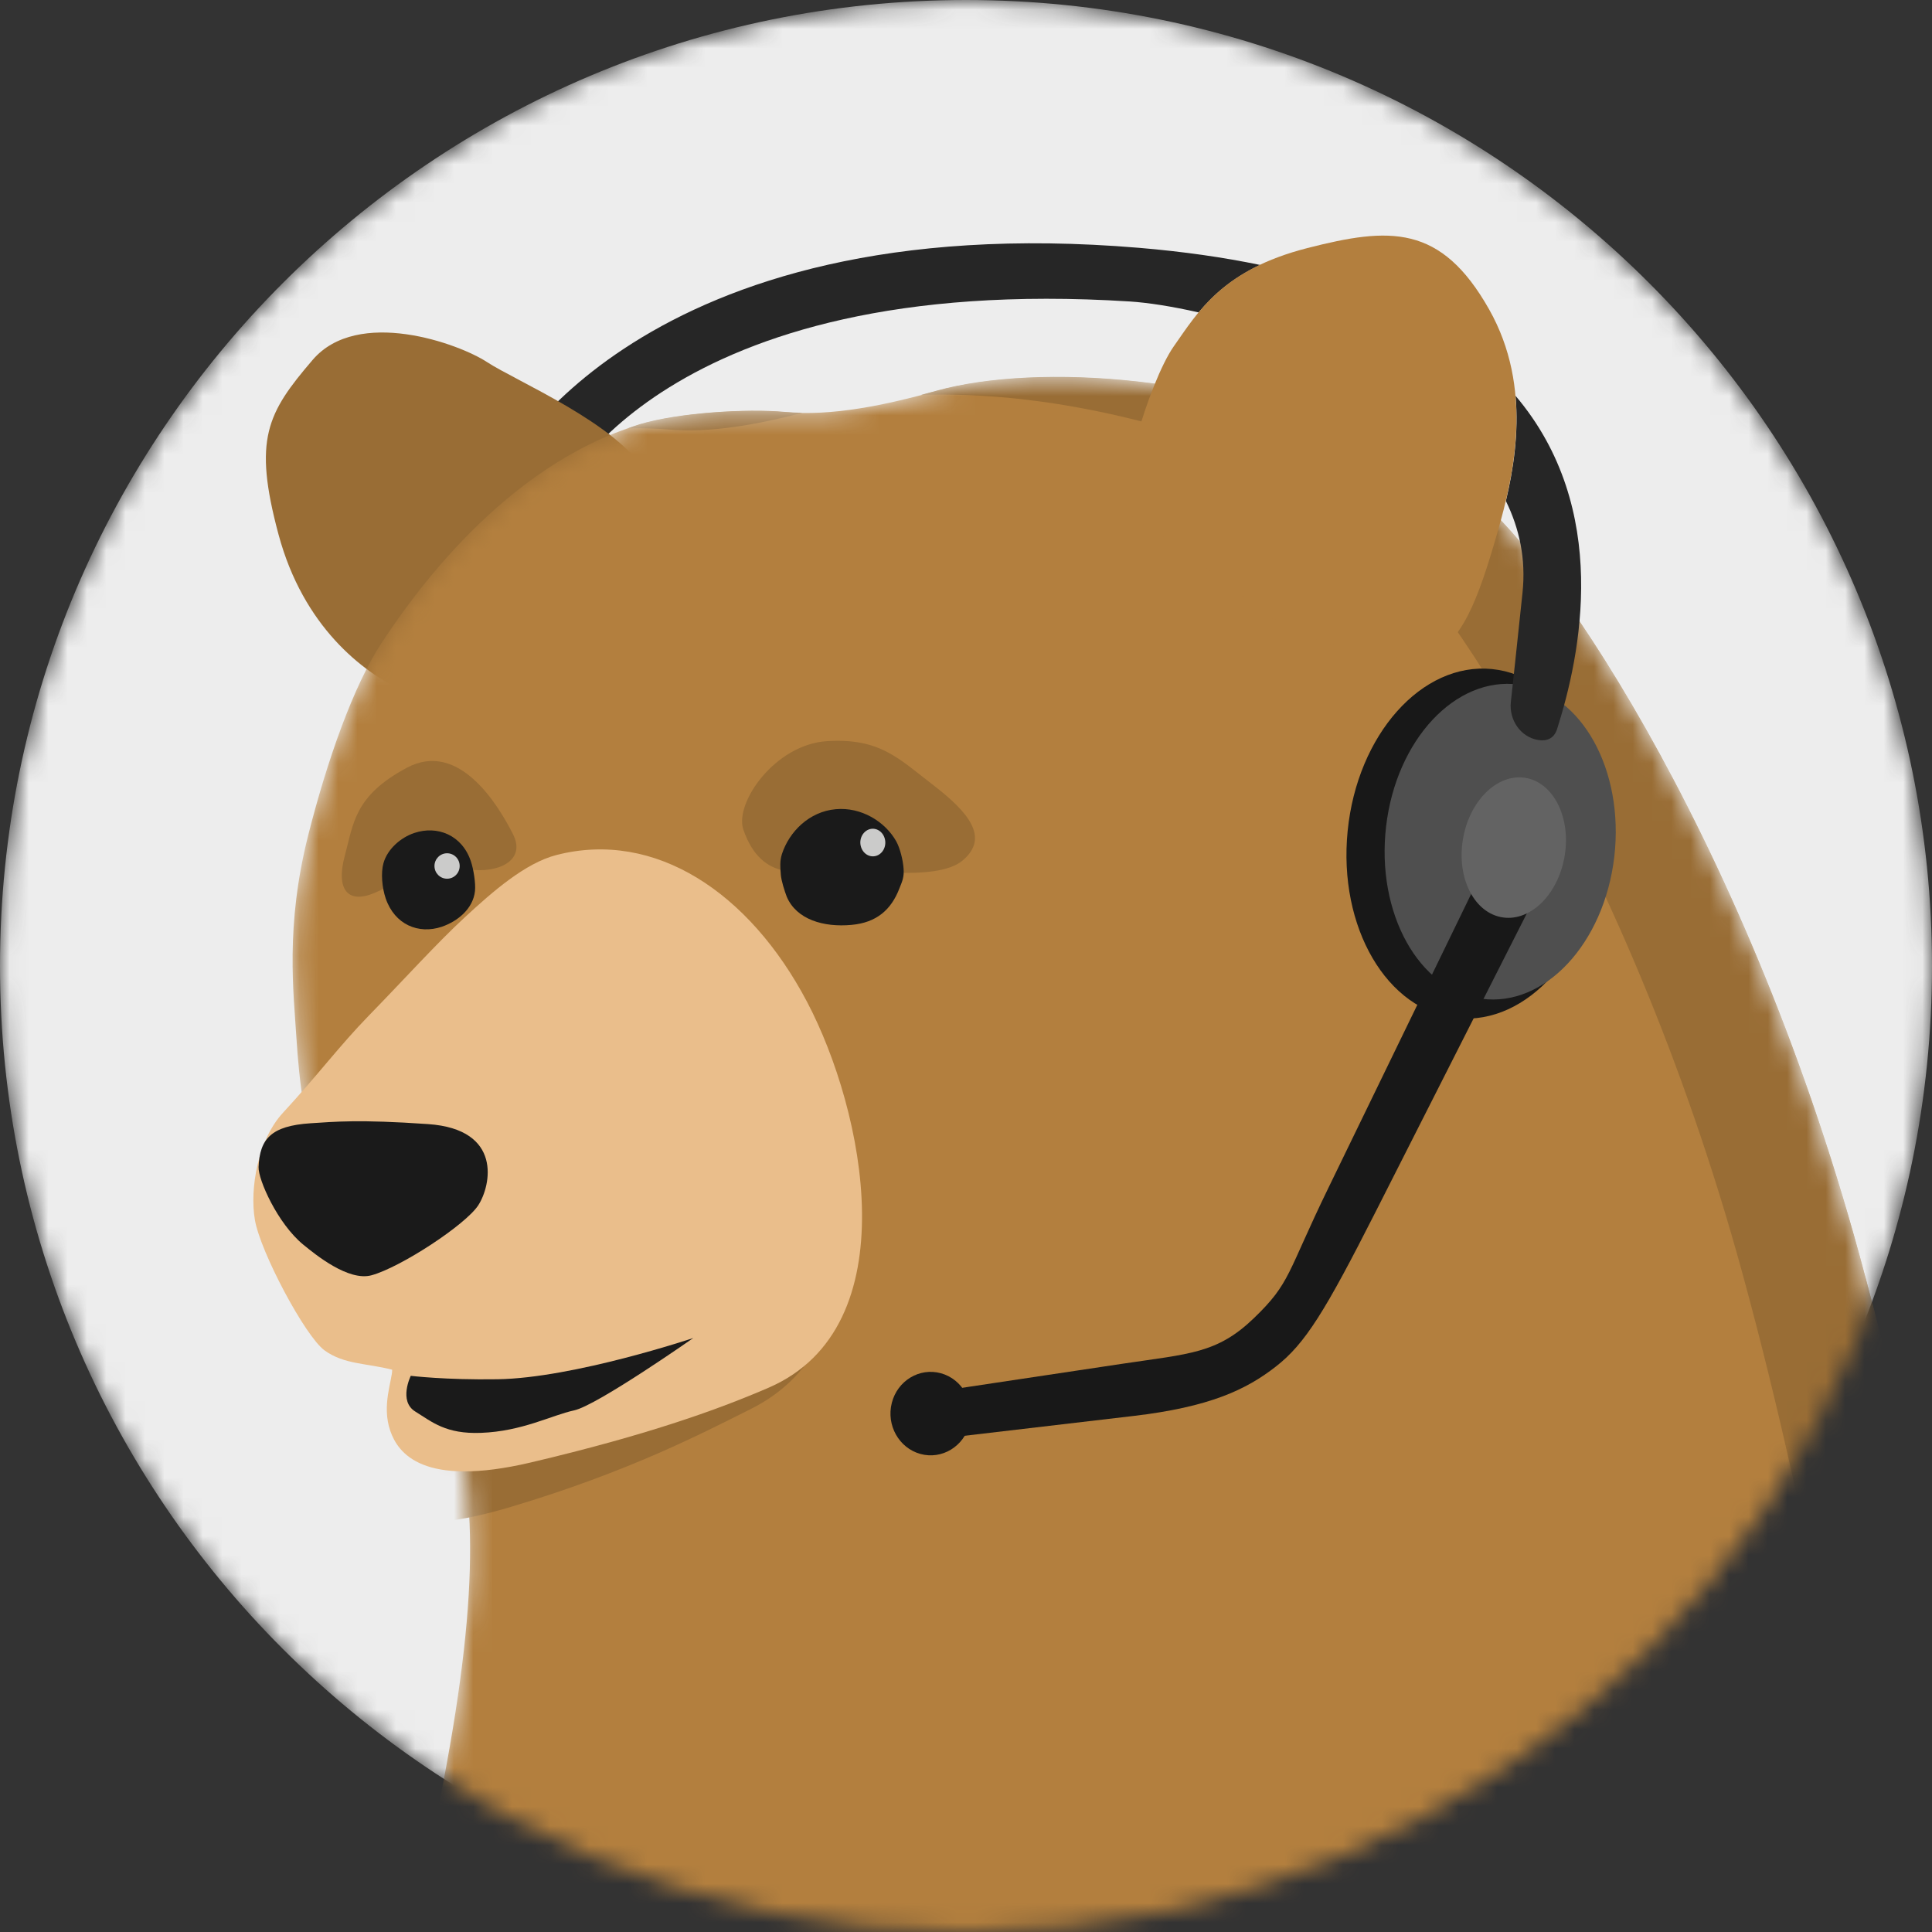
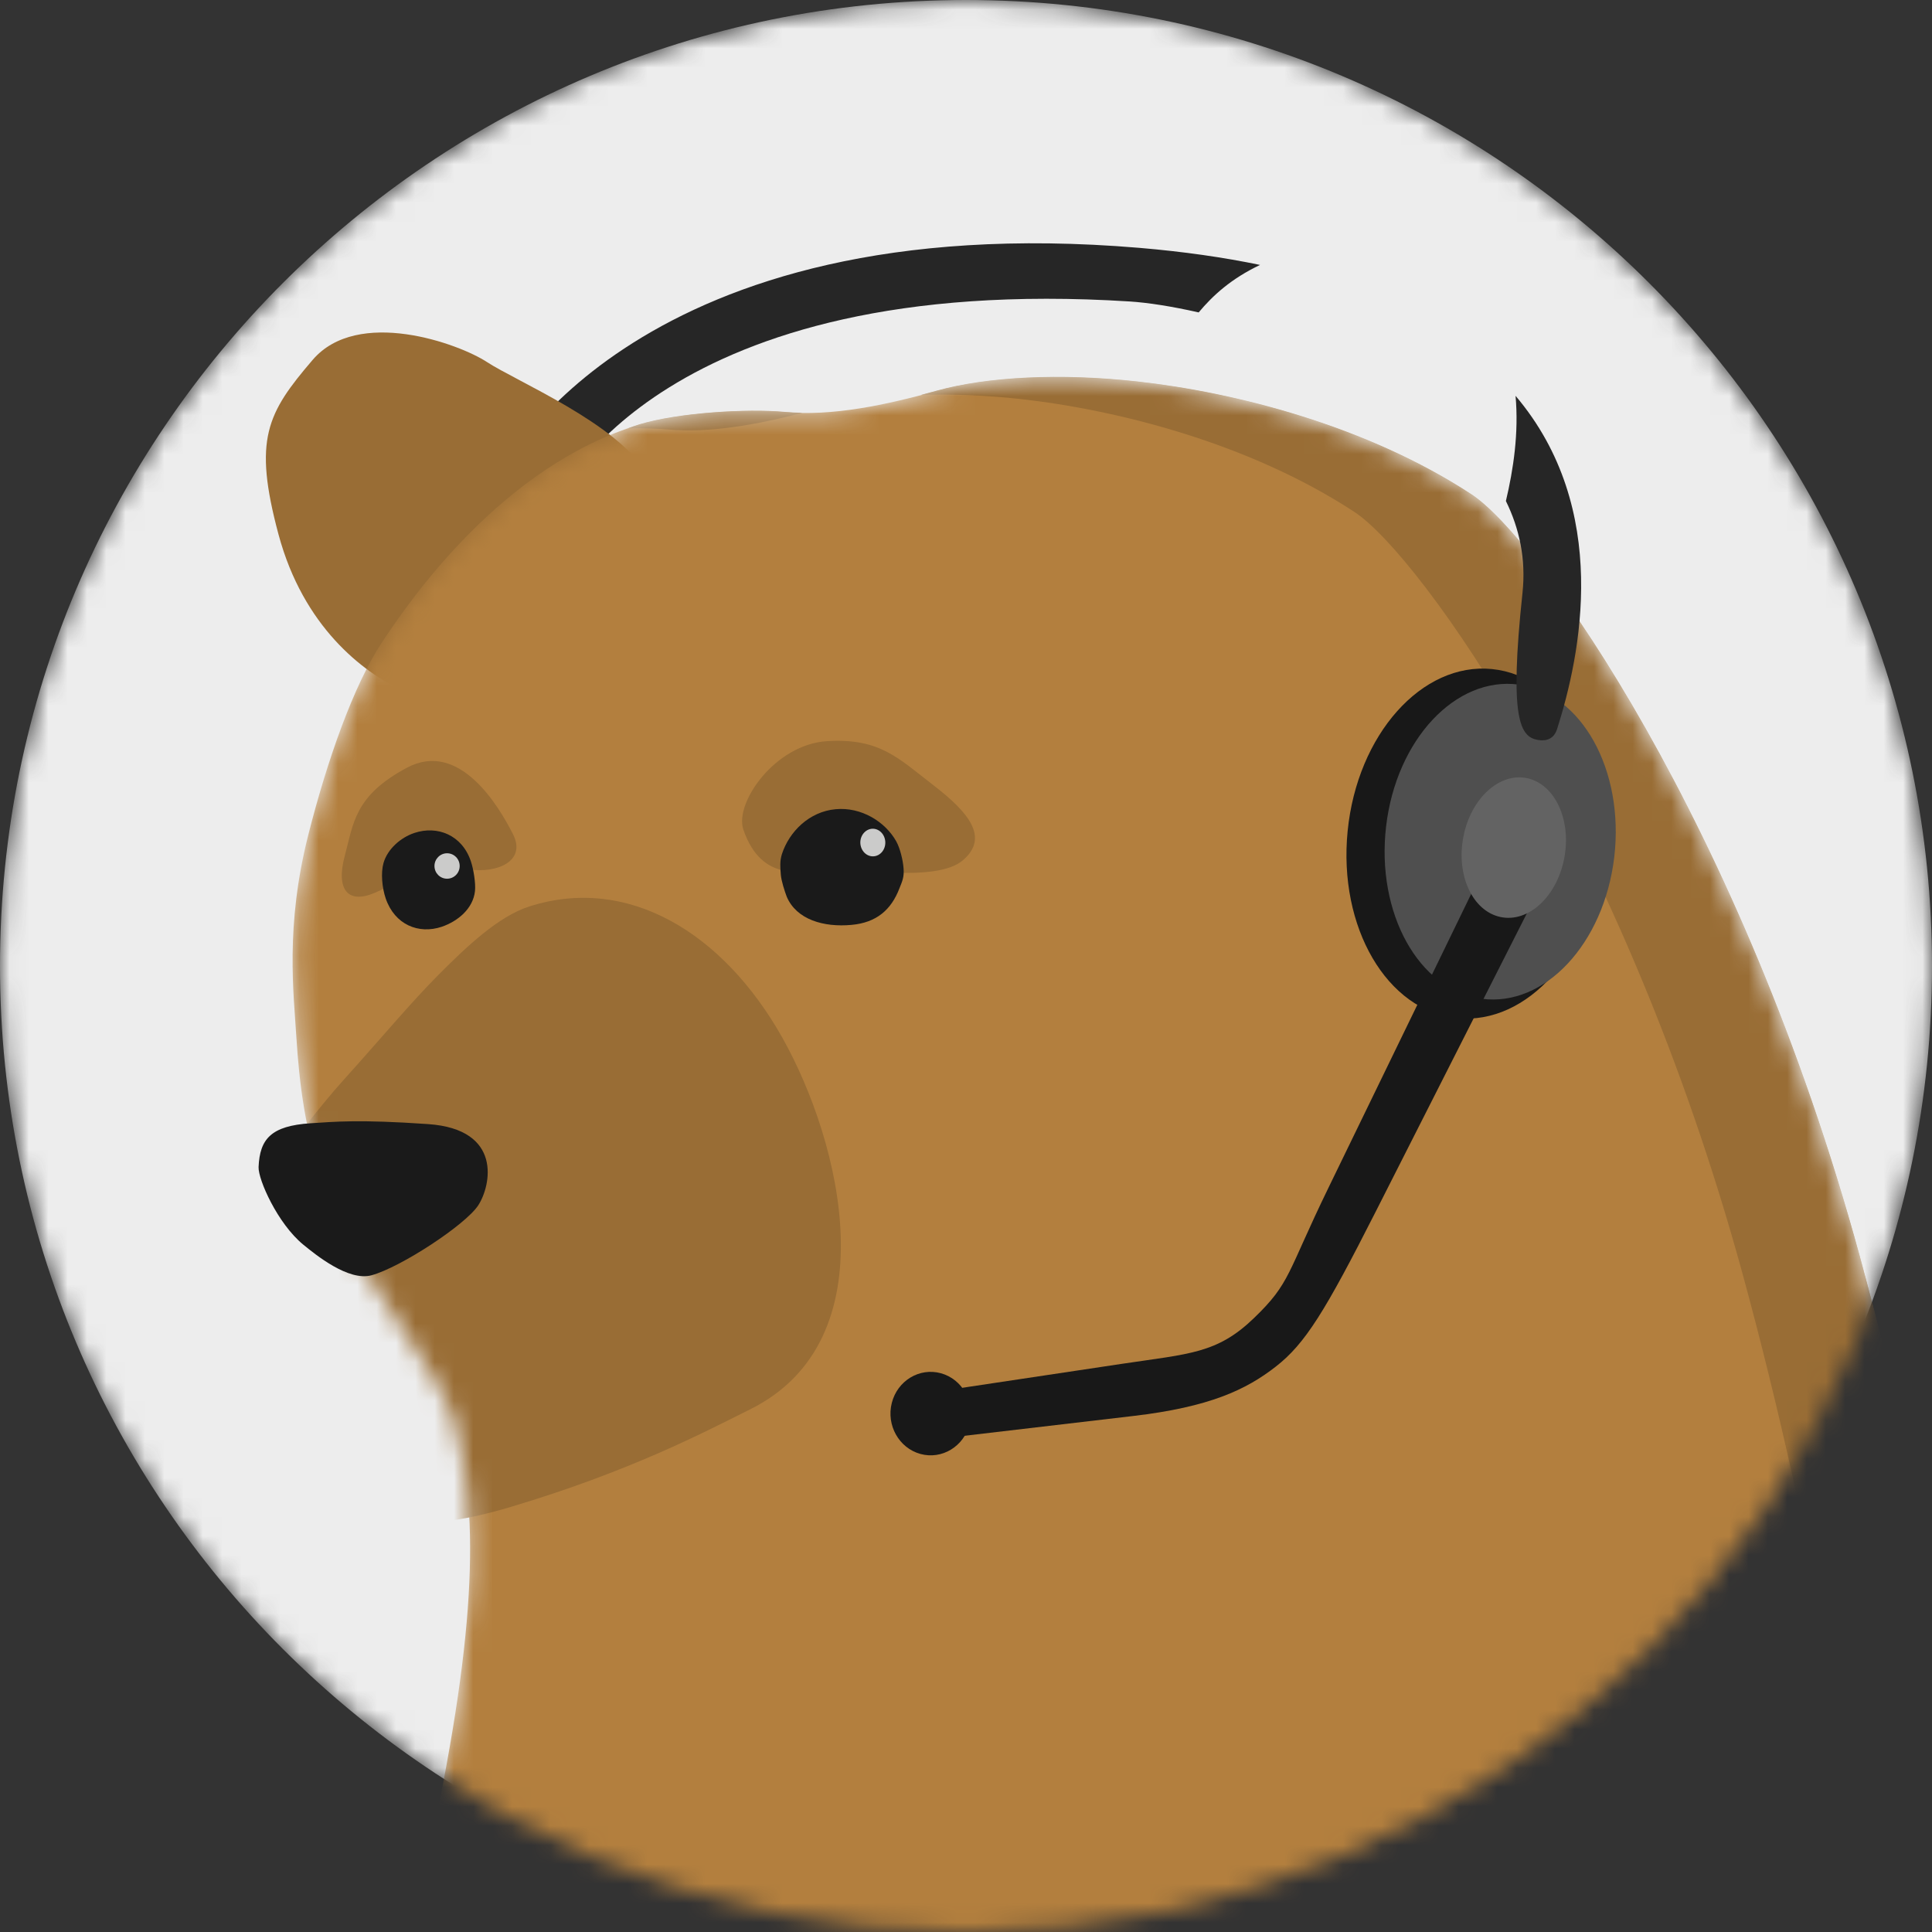
<svg xmlns="http://www.w3.org/2000/svg" width="100" height="100" viewBox="0 0 100 100" fill="none">
  <rect x="0" y="0" width="100" height="100" fill="#333333" stroke="none" />
  <mask id="mask0" mask-type="alpha" maskUnits="userSpaceOnUse" x="0" y="0" width="100" height="100">
    <path d="M50 100C77.614 100 100 77.614 100 50C100 22.386 77.614 0 50 0C22.386 0 0 22.386 0 50C0 77.614 22.386 100 50 100Z" fill="white" />
  </mask>
  <g mask="url(#mask0)">
    <path d="M50 100C77.614 100 100 77.614 100 50C100 22.386 77.614 0 50 0C22.386 0 0 22.386 0 50C0 77.614 22.386 100 50 100Z" fill="#EDEDED" />
    <path d="M62.043 16.171C62.781 15.287 63.732 14.421 65.219 13.713C63.348 13.323 61.274 13.024 58.976 12.829C32.976 10.646 26.055 24.299 26.055 24.299L28.976 25.634C28.976 25.634 34.268 14.073 58.476 15.604C59.415 15.665 60.646 15.854 62.043 16.171Z" fill="#262626" />
    <path fill-rule="evenodd" clip-rule="evenodd" d="M33.409 24.47C32.043 21.97 26.665 19.701 25.213 18.744C23.762 17.787 18.518 15.89 16.177 18.634C13.829 21.378 13.091 22.726 14.415 27.659C15.701 32.445 18.78 34.781 20.805 35.732C22.829 36.677 34.866 27.134 33.409 24.47Z" fill="#996D35" />
    <mask id="mask1" mask-type="alpha" maskUnits="userSpaceOnUse" x="10" y="19" width="96" height="121">
      <path d="M104.335 132.597C104.335 132.597 10.433 140.573 10.366 139.543C10.305 138.518 11.927 123.506 14.366 115.982C16.805 108.457 21.25 100.366 22.341 95.238C24.695 84.14 24.817 78.055 23.463 73.402C22.951 71.652 20.213 68.03 19.378 66.512C18.537 64.994 17.781 64.561 16.774 61.518C15.768 58.475 15.488 56.006 15.341 53.701C15.201 51.402 14.756 47.951 15.957 43.213C16.927 39.378 18.293 35.494 19.75 33.28C21.262 30.982 26.031 24.097 33.116 21.969C35.128 21.366 38.653 21.152 40.585 21.329C43.092 21.555 45.848 20.963 48.47 20.238C51.085 19.506 54.878 19.317 58.872 19.756C63.909 20.317 70.726 22.036 76.165 25.597C79.567 27.823 90.122 42.591 96.262 65.036C104.256 94.274 107.384 132.591 104.335 132.597Z" fill="white" />
    </mask>
    <g mask="url(#mask1)">
      <path d="M104.335 132.597C104.335 132.597 10.433 140.573 10.366 139.543C10.305 138.518 11.927 123.506 14.366 115.982C16.805 108.457 21.25 100.366 22.341 95.238C24.695 84.14 24.817 78.055 23.463 73.402C22.951 71.652 20.213 68.03 19.378 66.512C18.537 64.994 17.781 64.561 16.774 61.518C15.768 58.475 15.488 56.006 15.341 53.701C15.201 51.402 14.756 47.951 15.957 43.213C16.927 39.378 18.293 35.494 19.75 33.28C21.262 30.982 26.031 24.097 33.116 21.969C35.128 21.366 38.653 21.152 40.585 21.329C43.092 21.555 45.848 20.963 48.47 20.238C51.085 19.506 54.878 19.317 58.872 19.756C63.909 20.317 70.726 22.036 76.165 25.597C79.567 27.823 90.122 42.591 96.262 65.036C104.256 94.274 107.384 132.591 104.335 132.597Z" fill="#B37F3E" />
      <path fill-rule="evenodd" clip-rule="evenodd" d="M27.39 46.92C25.793 47.433 24.14 49.006 22.701 50.451C21.262 51.896 19.689 53.786 17.829 55.847C16.335 57.5 15.28 59.049 13.482 61.146C12.238 62.597 11.817 65.146 12.134 66.78C12.445 68.414 14.835 72.634 15.848 73.299C16.866 73.963 18.037 73.817 19.366 74.079C19.378 74.616 18.848 75.969 19.323 77.25C19.75 78.39 20.921 79.646 26.451 77.994C32.592 76.158 36.378 74.171 38.854 72.933C46.049 69.335 43.549 59.14 40.482 53.689C37.408 48.244 32.476 45.286 27.39 46.92Z" fill="#996D35" />
      <path fill-rule="evenodd" clip-rule="evenodd" d="M96.262 65.024C90.128 42.579 79.567 27.811 76.165 25.585C70.726 22.024 63.909 20.299 58.872 19.744C54.878 19.299 51.086 19.494 48.47 20.225C48.207 20.299 47.945 20.366 47.677 20.439C49.293 20.39 51.025 20.457 52.805 20.652C57.842 21.213 64.659 22.933 70.098 26.494C73.5 28.719 84.055 43.488 90.195 65.933C97.695 93.353 100.909 128.75 98.768 133.067C102.268 132.774 104.335 132.597 104.335 132.597C107.384 132.591 104.256 94.274 96.262 65.024Z" fill="#996D35" />
      <path fill-rule="evenodd" clip-rule="evenodd" d="M34.518 22.225C36.75 22.427 39.183 21.982 41.537 21.366C41.219 21.36 40.902 21.347 40.585 21.317C38.652 21.146 35.122 21.354 33.116 21.957C32.908 22.018 32.707 22.097 32.506 22.171C33.256 22.158 33.957 22.177 34.518 22.225Z" fill="#996D35" />
    </g>
    <path d="M82.897 44.319C83.394 39.329 80.854 34.991 77.225 34.63C73.596 34.268 70.251 38.02 69.754 43.01C69.257 48 71.796 52.338 75.425 52.699C79.055 53.06 82.4 49.309 82.897 44.319Z" fill="#181818" />
    <path fill-rule="evenodd" clip-rule="evenodd" d="M78.604 35.433C81.866 35.872 84.079 39.866 83.555 44.354C83.024 48.847 79.951 52.134 76.695 51.695C73.433 51.256 71.219 47.262 71.744 42.774C72.268 38.286 75.341 35 78.604 35.433Z" fill="#4F4F4F" />
    <path fill-rule="evenodd" clip-rule="evenodd" d="M79.305 46.732C79.305 46.732 74.72 55.774 71.207 62.713C68.585 67.884 67.555 69.555 66.031 70.738C64.506 71.927 62.616 72.829 58.64 73.293C54 73.835 48.976 74.427 48.976 74.427L49.5 71.878C49.5 71.878 53.964 71.207 58.073 70.591C61.579 70.067 63 70.061 64.903 68.226C66.811 66.39 66.592 65.939 68.756 61.488C72.159 54.476 76.549 45.445 76.549 45.445L79.305 46.732Z" fill="#181818" />
    <path fill-rule="evenodd" clip-rule="evenodd" d="M48.701 71.079C49.811 71.384 50.476 72.567 50.183 73.719C49.89 74.872 48.75 75.561 47.64 75.256C46.531 74.951 45.866 73.768 46.159 72.616C46.451 71.463 47.592 70.774 48.701 71.079Z" fill="#181818" />
    <path fill-rule="evenodd" clip-rule="evenodd" d="M79.049 40.28C80.488 40.591 81.348 42.451 80.963 44.433C80.579 46.414 79.104 47.774 77.659 47.463C76.213 47.152 75.36 45.293 75.744 43.311C76.128 41.329 77.61 39.969 79.049 40.28Z" fill="#636363" />
-     <path fill-rule="evenodd" clip-rule="evenodd" d="M78.445 20.488C78.616 22.415 78.335 24.287 77.945 25.933C78.646 27.36 78.988 28.939 78.805 30.677C78.488 33.689 78.305 35.384 78.201 36.335C78.104 37.25 78.689 38.14 79.598 38.299C80.031 38.372 80.427 38.262 80.598 37.726C81.805 33.927 83.409 26.341 78.445 20.488Z" fill="#262626" />
-     <path fill-rule="evenodd" clip-rule="evenodd" d="M58.445 26.567C59.244 27.262 61.5 28.47 64.744 31.195C67.994 33.921 73.311 34.183 73.866 34.073C75.671 33.268 76.488 31.098 77.5 27.585C78.396 24.482 79.366 20.073 77.079 16.018C74.579 11.591 71.927 11.75 67.665 12.841C63.262 13.97 62.024 16.122 60.75 17.933C59.482 19.744 57.646 25.878 58.445 26.567Z" fill="#B37F3E" />
+     <path fill-rule="evenodd" clip-rule="evenodd" d="M78.445 20.488C78.616 22.415 78.335 24.287 77.945 25.933C78.646 27.36 78.988 28.939 78.805 30.677C78.104 37.25 78.689 38.14 79.598 38.299C80.031 38.372 80.427 38.262 80.598 37.726C81.805 33.927 83.409 26.341 78.445 20.488Z" fill="#262626" />
    <path fill-rule="evenodd" clip-rule="evenodd" d="M24.28 45C25.689 45.214 27.274 44.592 26.549 43.171C25.829 41.75 23.787 38.281 21.061 39.738C18.335 41.195 18.299 42.616 17.841 44.317C17.384 46.018 17.976 46.89 19.543 46.146C21.116 45.403 23.39 44.866 24.28 45Z" fill="#996D35" />
    <path fill-rule="evenodd" clip-rule="evenodd" d="M21.439 43.116C22.64 42.713 23.915 43.219 24.372 44.579C24.512 44.994 24.628 45.725 24.585 46.122C24.488 47.03 23.701 47.683 22.866 47.969C21.665 48.372 20.427 47.86 19.963 46.5C19.774 45.939 19.707 45.183 19.848 44.677C20.055 43.945 20.738 43.353 21.439 43.116Z" fill="#1A1A1A" />
    <path fill-rule="evenodd" clip-rule="evenodd" d="M38.476 42.939C38.006 41.567 40.11 38.518 42.829 38.36C45.549 38.201 46.494 39.244 48.317 40.646C50.14 42.049 51.226 43.354 49.829 44.536C48.433 45.719 44.067 44.896 42.829 44.994C41.585 45.097 39.439 45.744 38.476 42.939Z" fill="#996D35" />
    <path fill-rule="evenodd" clip-rule="evenodd" d="M23.14 44.165C23.5 44.165 23.793 44.457 23.793 44.823C23.793 45.189 23.5 45.482 23.14 45.482C22.78 45.482 22.488 45.189 22.488 44.823C22.488 44.463 22.78 44.165 23.14 44.165Z" fill="#CBCBCA" />
    <path fill-rule="evenodd" clip-rule="evenodd" d="M40.415 45.274C40.384 44.89 40.36 44.567 40.47 44.213C40.848 43.043 41.89 42.006 43.256 41.884C44.573 41.762 45.817 42.524 46.39 43.549C46.586 43.903 46.738 44.518 46.768 44.945C46.805 45.39 46.708 45.598 46.549 45.994C46.128 47.085 45.372 47.756 44.073 47.872C42.634 48.006 41.22 47.598 40.72 46.409C40.616 46.134 40.439 45.592 40.415 45.274Z" fill="#1A1A1A" />
    <path fill-rule="evenodd" clip-rule="evenodd" d="M45.024 42.915C45.372 42.823 45.72 43.061 45.805 43.445C45.89 43.829 45.677 44.213 45.329 44.305C44.982 44.396 44.634 44.158 44.549 43.774C44.464 43.396 44.677 43.012 45.024 42.915Z" fill="#CBCBCA" />
-     <path fill-rule="evenodd" clip-rule="evenodd" d="M28.799 44.256C27.189 44.671 25.512 46.134 24.049 47.488C22.585 48.842 20.976 50.634 19.079 52.579C17.561 54.14 16.476 55.616 14.64 57.604C13.372 58.976 12.909 61.5 13.195 63.152C13.482 64.805 15.793 69.165 16.799 69.896C17.805 70.628 18.976 70.555 20.299 70.896C20.305 71.433 19.744 72.75 20.201 74.061C20.604 75.226 21.896 77.006 27.457 75.701C33.628 74.25 37.299 72.902 39.793 71.823C47.049 68.677 44.744 57.488 41.768 51.847C38.793 46.201 33.915 42.939 28.799 44.256Z" fill="#EABE8B" />
    <path fill-rule="evenodd" clip-rule="evenodd" d="M22.159 58.183C18.555 57.933 17.329 58.061 16.073 58.14C14.03 58.274 13.445 58.951 13.384 60.408C13.36 61.055 14.366 63.329 15.695 64.421C16.323 64.933 18.037 66.341 19.238 66.006C20.756 65.585 24.104 63.39 24.756 62.384C25.415 61.366 26.03 58.451 22.159 58.183Z" fill="#1A1A1A" />
-     <path fill-rule="evenodd" clip-rule="evenodd" d="M21.262 71.213C21.262 71.213 20.616 72.518 21.494 73.061C22.372 73.604 23.073 74.232 24.89 74.165C27.037 74.085 28.537 73.256 29.72 73C30.902 72.744 35.884 69.256 35.884 69.256C35.884 69.256 29.701 71.329 25.756 71.39C23.061 71.433 21.262 71.213 21.262 71.213Z" fill="#1A1A1A" />
  </g>
</svg>